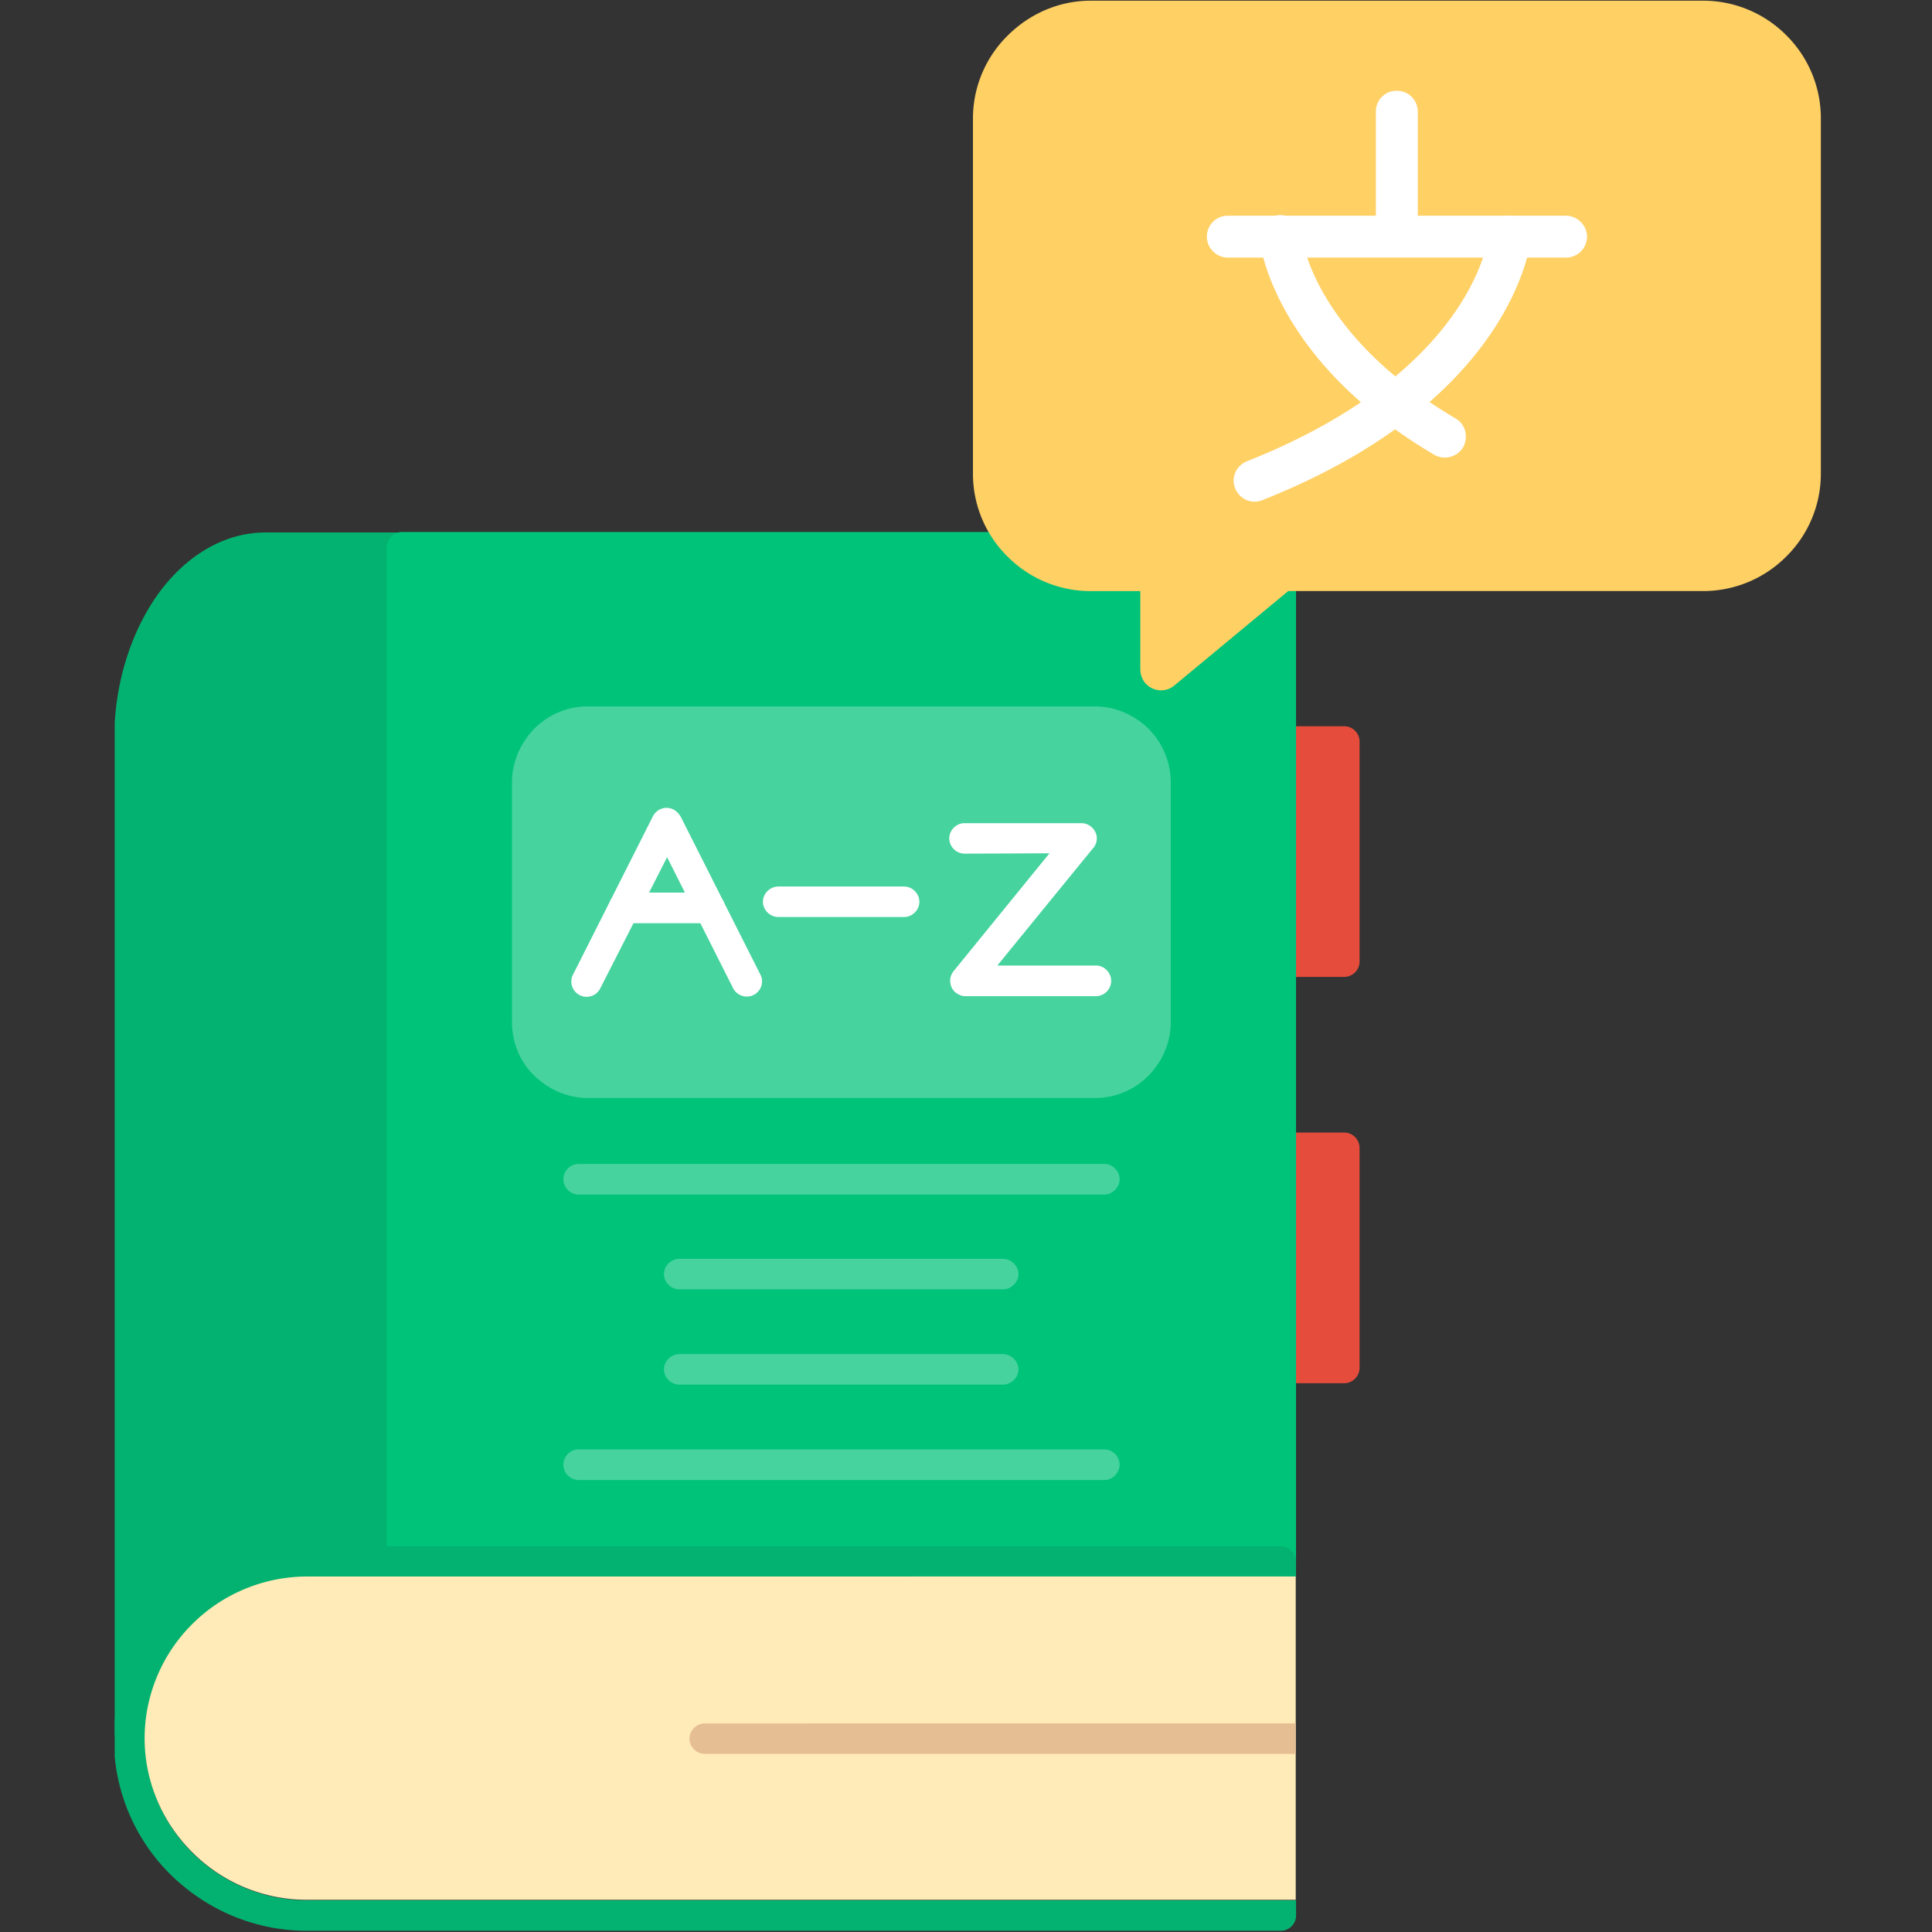
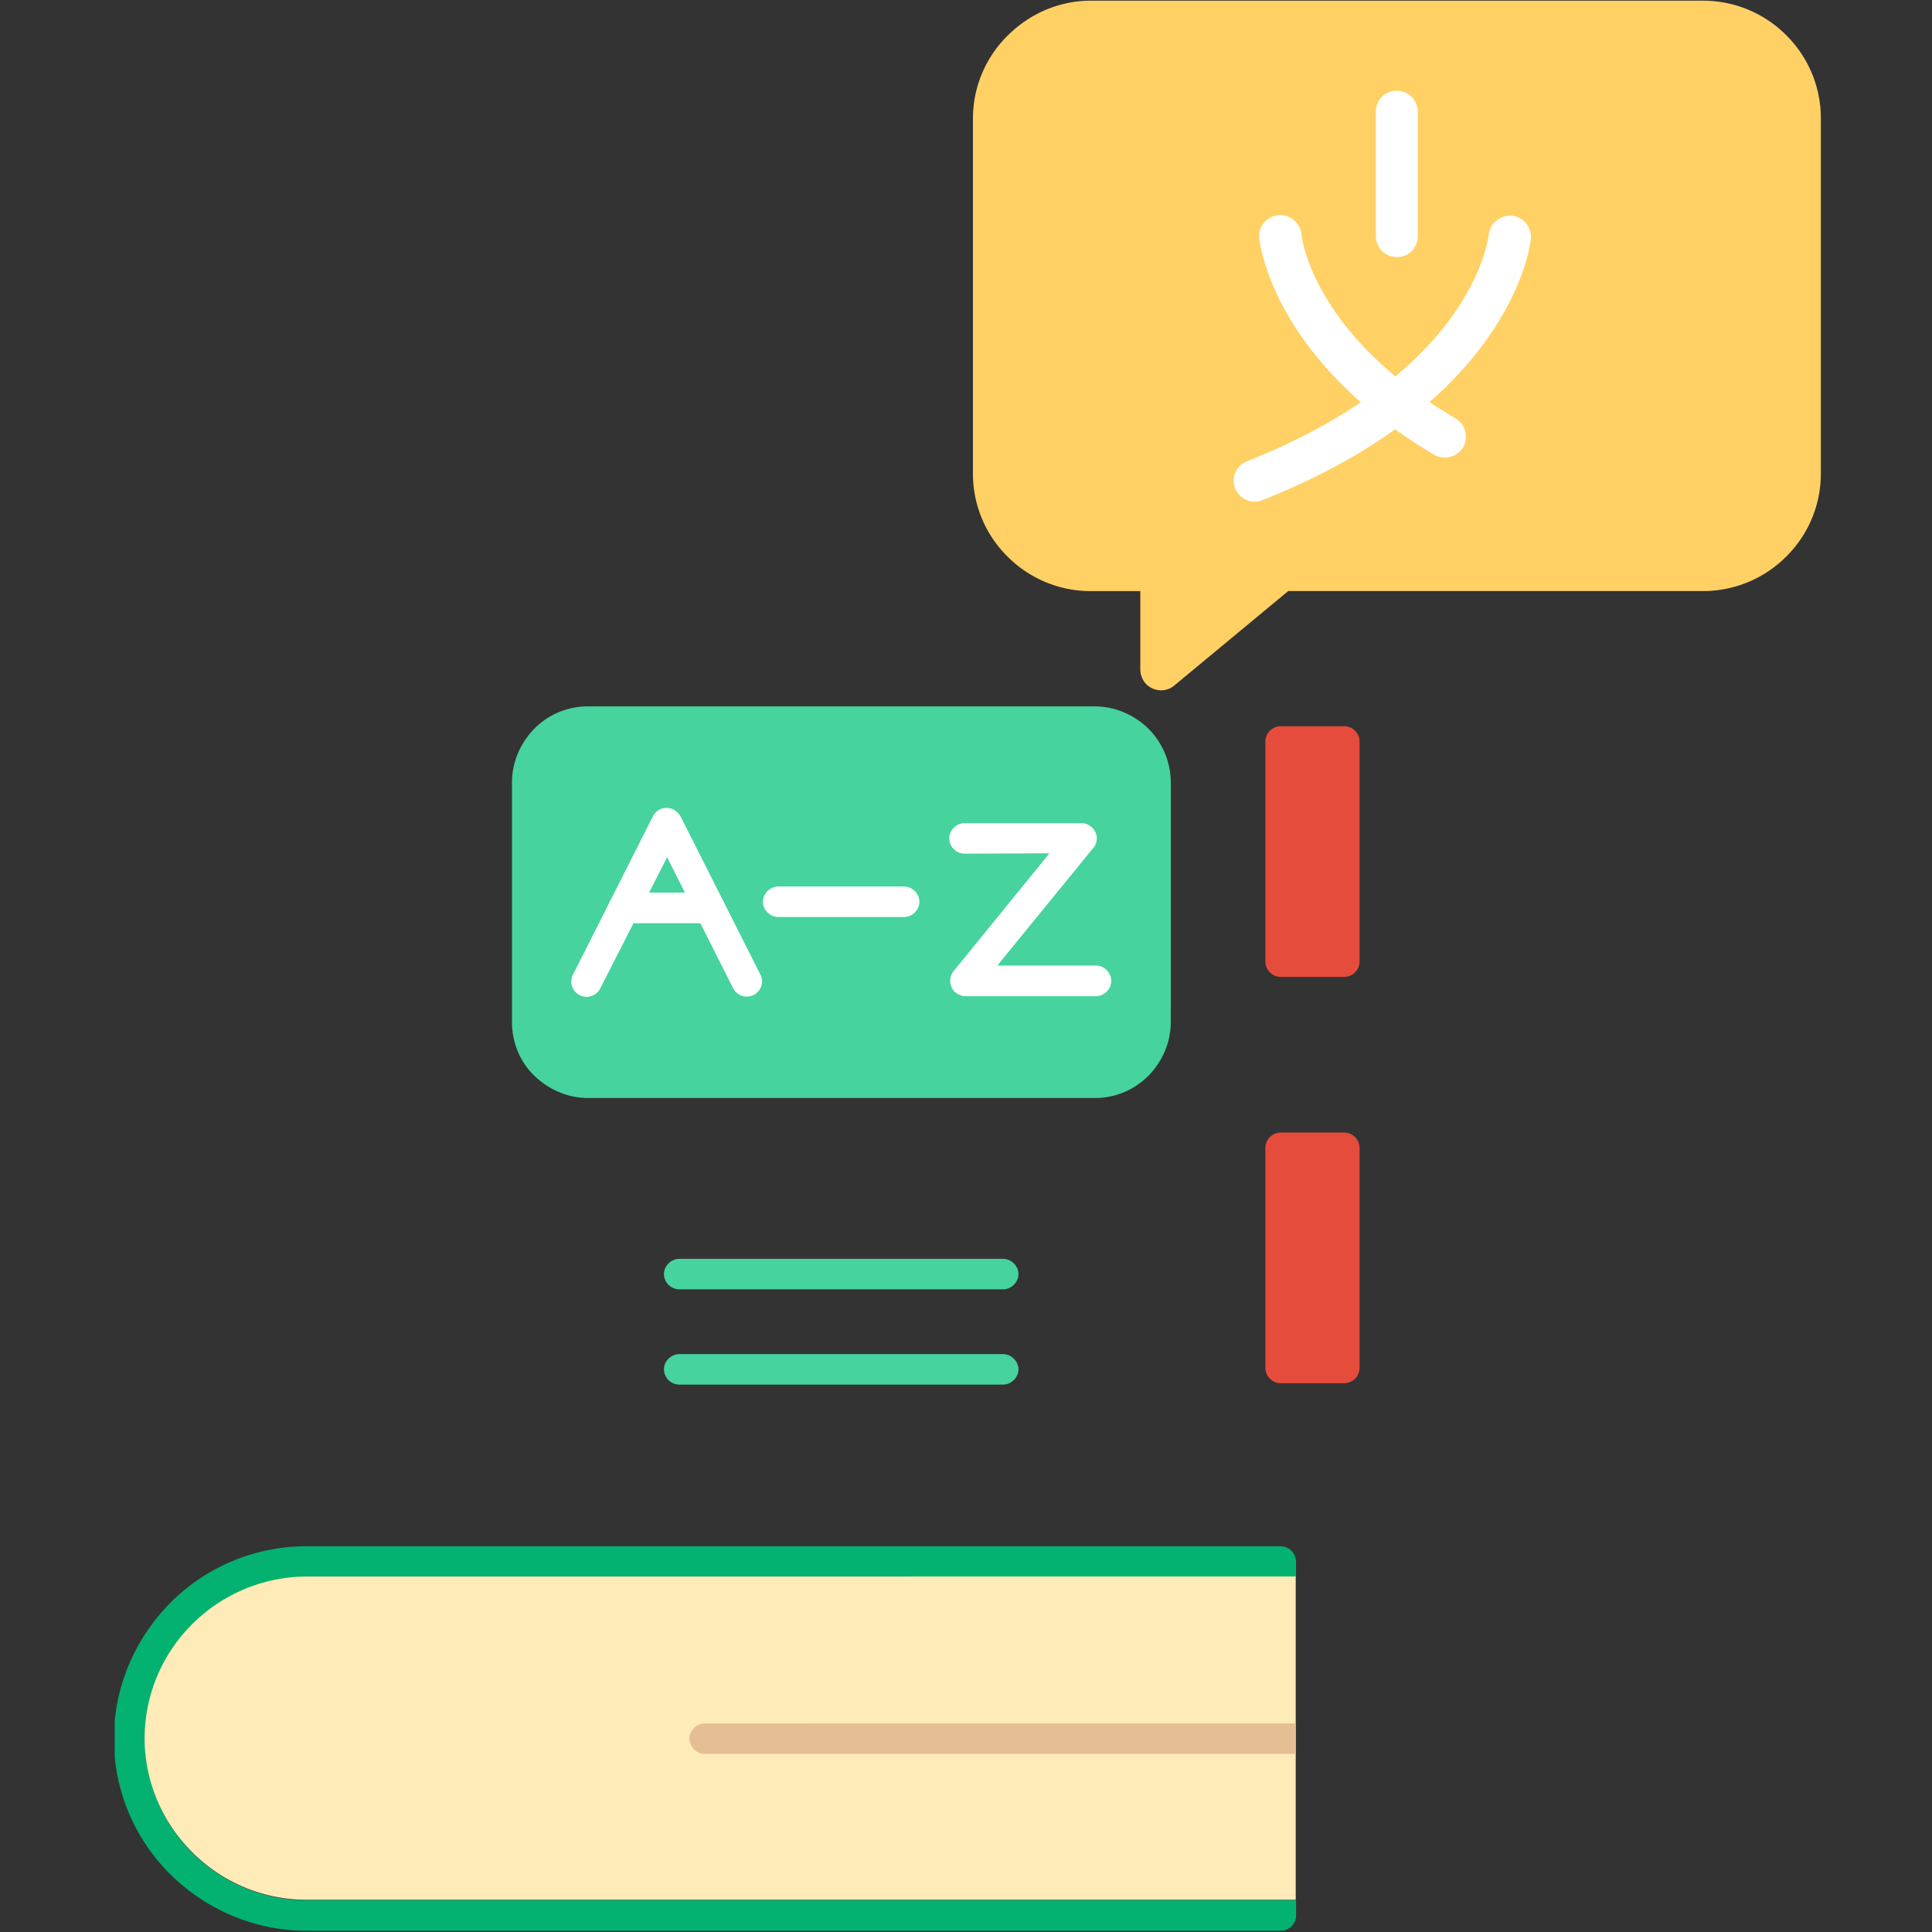
<svg xmlns="http://www.w3.org/2000/svg" width="60" zoomAndPan="magnify" viewBox="0 0 45 45" height="60" preserveAspectRatio="xMidYMid meet">
  <rect x="0" y="0" width="45" height="45" fill="#333333" stroke="none" />
  <defs>
    <clipPath id="A">
      <path d="M2.672 12H10v29H2.672zm0 0" clip-rule="nonzero" />
    </clipPath>
    <clipPath id="B">
      <path d="M2.672 36H31v9H2.672zm0 0" clip-rule="nonzero" />
    </clipPath>
    <clipPath id="C">
      <path d="M22 0h20.422v17H22zm0 0" clip-rule="nonzero" />
    </clipPath>
-     <path id="D" d="M13.477 27.824a.36.36 0 0 1-.355-.359.36.36 0 0 1 .355-.355h12.242c.195 0 .359.164.359.355s-.164.359-.359.359zm0 0" />
    <path id="E" d="M15.824 30.031a.36.36 0 0 1-.359-.355c0-.191.164-.355.359-.355h7.539c.191 0 .359.164.359.355s-.168.355-.359.355zm0 0" />
  </defs>
  <path d="M29.473 17.27a.36.36 0 0 1 .359-.355h1.48a.36.36 0 0 1 .355.355v5.129a.36.36 0 0 1-.355.355h-1.48a.36.36 0 0 1-.359-.355V17.27zm0 9.464a.36.36 0 0 1 .359-.355h1.48a.36.36 0 0 1 .355.355v5.129a.36.36 0 0 1-.355.355h-1.48a.36.36 0 0 1-.359-.355v-5.129zm0 0" fill="#e64c3c" />
  <g clip-path="url(#A)">
-     <path fill="#03b270" d="M3.367 40.363c-.023.172-.164.305-.34.305a.37.37 0 0 1-.367-.344v-.094-.09-22.914c0-1.301.391-2.492 1-3.359.645-.906 1.543-1.465 2.531-1.465h3.184a.36.36 0 0 1 .355.355c0 .102-.051.195-.121.266v27.281h-.02zm0 0" />
-   </g>
-   <path fill="#00c37a" d="M9.363 36.719a.36.36 0 0 1-.355-.355V12.75c0-.195.164-.359.355-.359h20.469a.36.36 0 0 1 .355.359v23.613c0 .195-.16.355-.355.355H9.363zm0 0" />
+     </g>
  <g clip-path="url(#B)">
    <path fill="#03b270" d="M7.141 36.016h22.691a.36.36 0 0 1 .355.355v.359H7.141a3.76 3.76 0 0 0-2.664 1.109 3.76 3.76 0 0 0 0 5.313c.684.684 1.633 1.109 2.664 1.109h23.047v.355c0 .195-.16.355-.355.355H7.141c-1.234 0-2.355-.508-3.172-1.312a4.44 4.44 0 0 1-1.316-3.164c0-1.23.512-2.352 1.316-3.164a4.47 4.47 0 0 1 3.172-1.316zm0 0" />
  </g>
  <path fill="#ffebb7" d="M30.18 36.719v7.531H7.141a3.76 3.76 0 0 1-2.664-1.109c-.684-.68-1.109-1.629-1.109-2.656a3.76 3.76 0 0 1 1.109-2.656 3.79 3.79 0 0 1 2.664-1.109zm0 0" fill-rule="evenodd" />
  <path fill="#e6be94" d="M30.18 40.141v.711H16.414c-.191 0-.355-.164-.355-.355s.164-.355.355-.355zm0 0" />
  <path fill="#46d39e" d="M13.703 16.453h11.793c.488 0 .93.203 1.254.52a1.78 1.78 0 0 1 .52 1.254v5.574c0 .492-.203.93-.52 1.254a1.75 1.75 0 0 1-1.254.52H13.703c-.492 0-.93-.203-1.258-.52s-.52-.762-.52-1.254v-5.574c0-.488.203-.926.52-1.254a1.75 1.75 0 0 1 1.258-.52zm0 0" />
  <g fill="#fff">
    <path d="M18.129 21.359c-.195 0-.359-.164-.359-.355s.164-.355.359-.355h2.93c.191 0 .355.164.355.355s-.164.355-.355.355zm-4.141 1.649a.356.356 0 1 1-.633-.324l1.855-3.676c.094-.172.297-.242.48-.152a.47.47 0 0 1 .164.164l1.855 3.676c.094.172.02.387-.152.477a.36.36 0 0 1-.48-.152l-1.539-3.055zm0 0" />
    <path d="M14.527 21.504c-.191 0-.355-.164-.355-.359a.36.36 0 0 1 .355-.355h2c.195 0 .359.164.359.355s-.164.359-.359.359zm7.938-1.621a.36.36 0 0 1-.355-.355c0-.191.164-.355.355-.355h2.723c.195 0 .359.164.359.355a.35.35 0 0 1-.102.246l-2.215 2.715h2.297c.191 0 .355.164.355.359a.36.36 0 0 1-.355.355h-3.043c-.082 0-.152-.031-.223-.082-.152-.121-.172-.348-.051-.5l2.234-2.746zm0 0" />
  </g>
  <g fill="#46d39e">
    <use href="#D" />
    <use href="#E" />
    <use href="#E" y="2.219" />
    <use href="#D" y="6.649" />
  </g>
  <g clip-path="url(#C)">
    <path fill="#ffd064" d="M25.402.016h14.266a2.73 2.73 0 0 1 1.938.805 2.72 2.72 0 0 1 .805 1.934v8.273a2.71 2.71 0 0 1-.805 1.934 2.73 2.73 0 0 1-1.937.805h-9.664l-2.652 2.199c-.203.172-.508.145-.684-.062-.07-.09-.109-.203-.109-.312v-1.824h-1.156a2.73 2.73 0 0 1-1.937-.805 2.71 2.71 0 0 1-.805-1.934V2.766a2.71 2.71 0 0 1 .805-1.934c.5-.5 1.184-.816 1.938-.816zm0 0" />
  </g>
  <g fill="#fff">
    <path d="M32.047 2.602a.48.48 0 0 1 .488-.488c.277 0 .488.223.488.488V5.5a.48.48 0 0 1-.488.488c-.277 0-.488-.223-.488-.488zm0 0" />
-     <path d="M28.598 6c-.266 0-.488-.223-.488-.488s.211-.488.488-.488h7.875c.266 0 .492.223.492.488a.49.49 0 0 1-.492.488zm0 0" />
    <path d="M34.676 5.461c.031-.266.27-.457.543-.437a.5.5 0 0 1 .438.539c0 .012-.336 3.746-6.254 6.086-.254.102-.527-.02-.633-.273-.102-.246.02-.531.277-.633 5.344-2.125 5.621-5.27 5.629-5.281zm0 0" />
    <path d="M29.332 5.551c-.031-.262.164-.508.438-.539.266-.027.512.176.543.438 0 .012.203 2.293 3.59 4.297.234.133.305.438.176.672a.5.5 0 0 1-.676.172c-3.824-2.258-4.07-5.027-4.07-5.039zm0 0" />
  </g>
</svg>